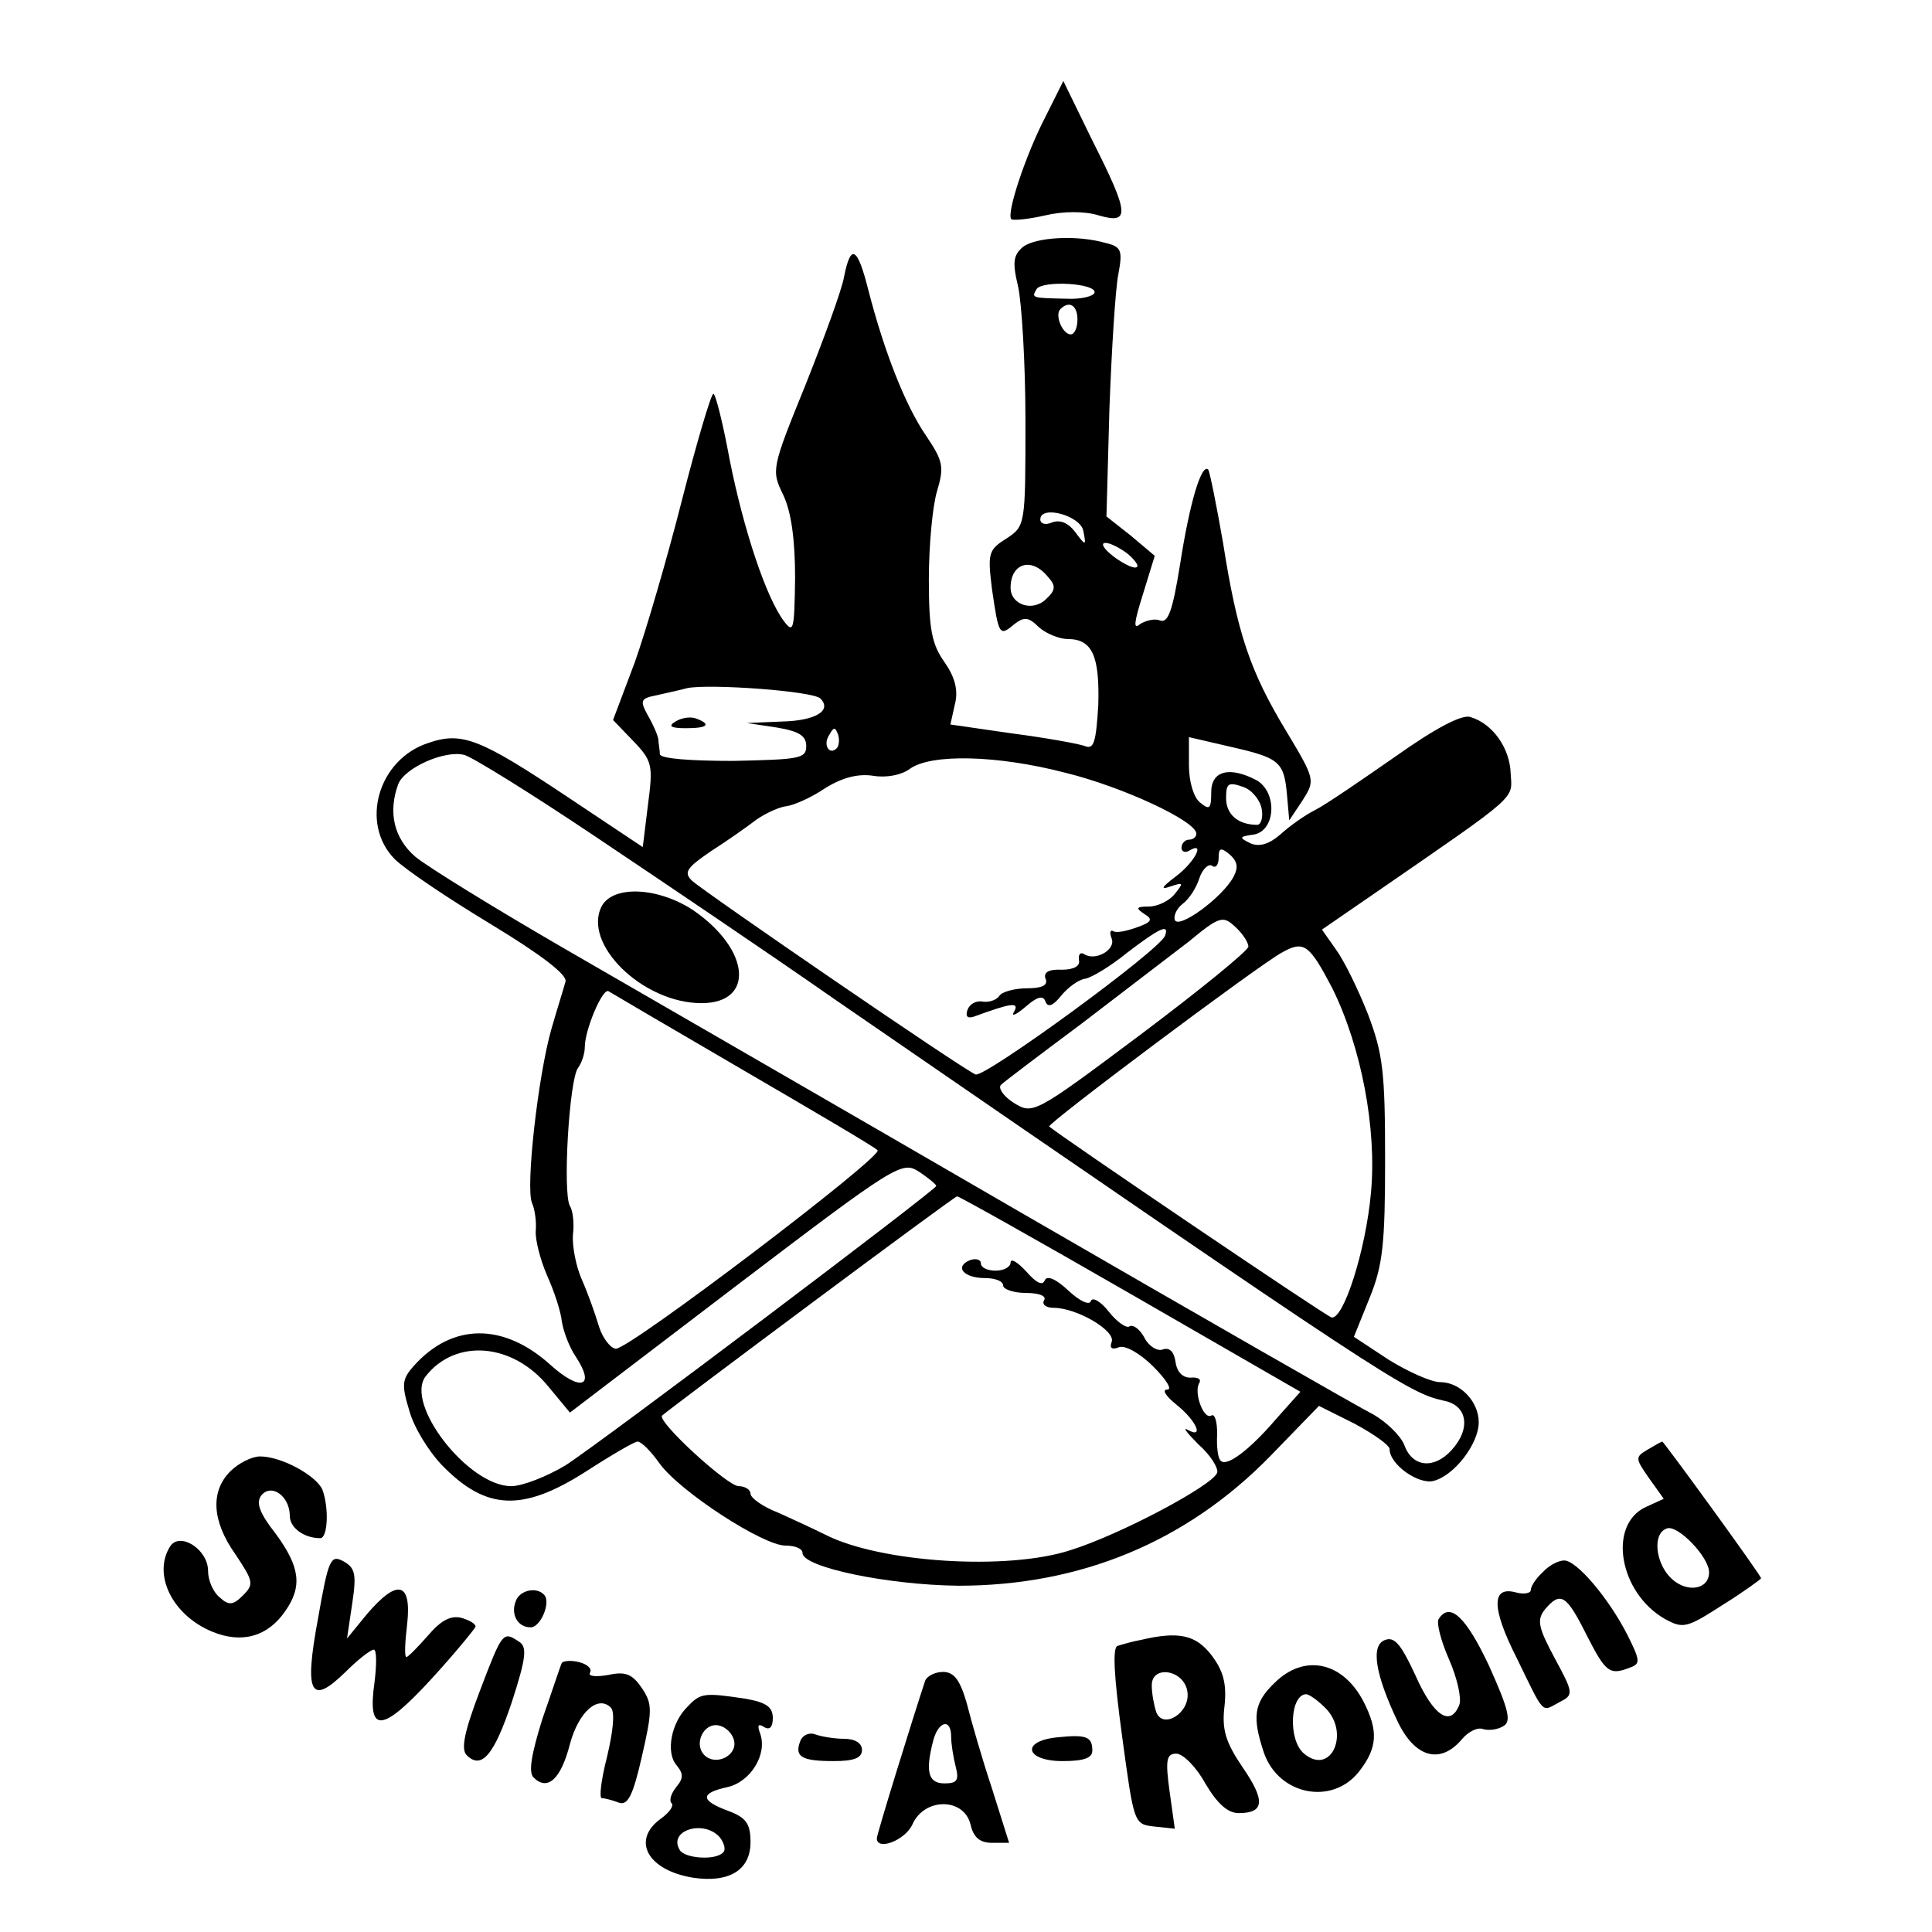
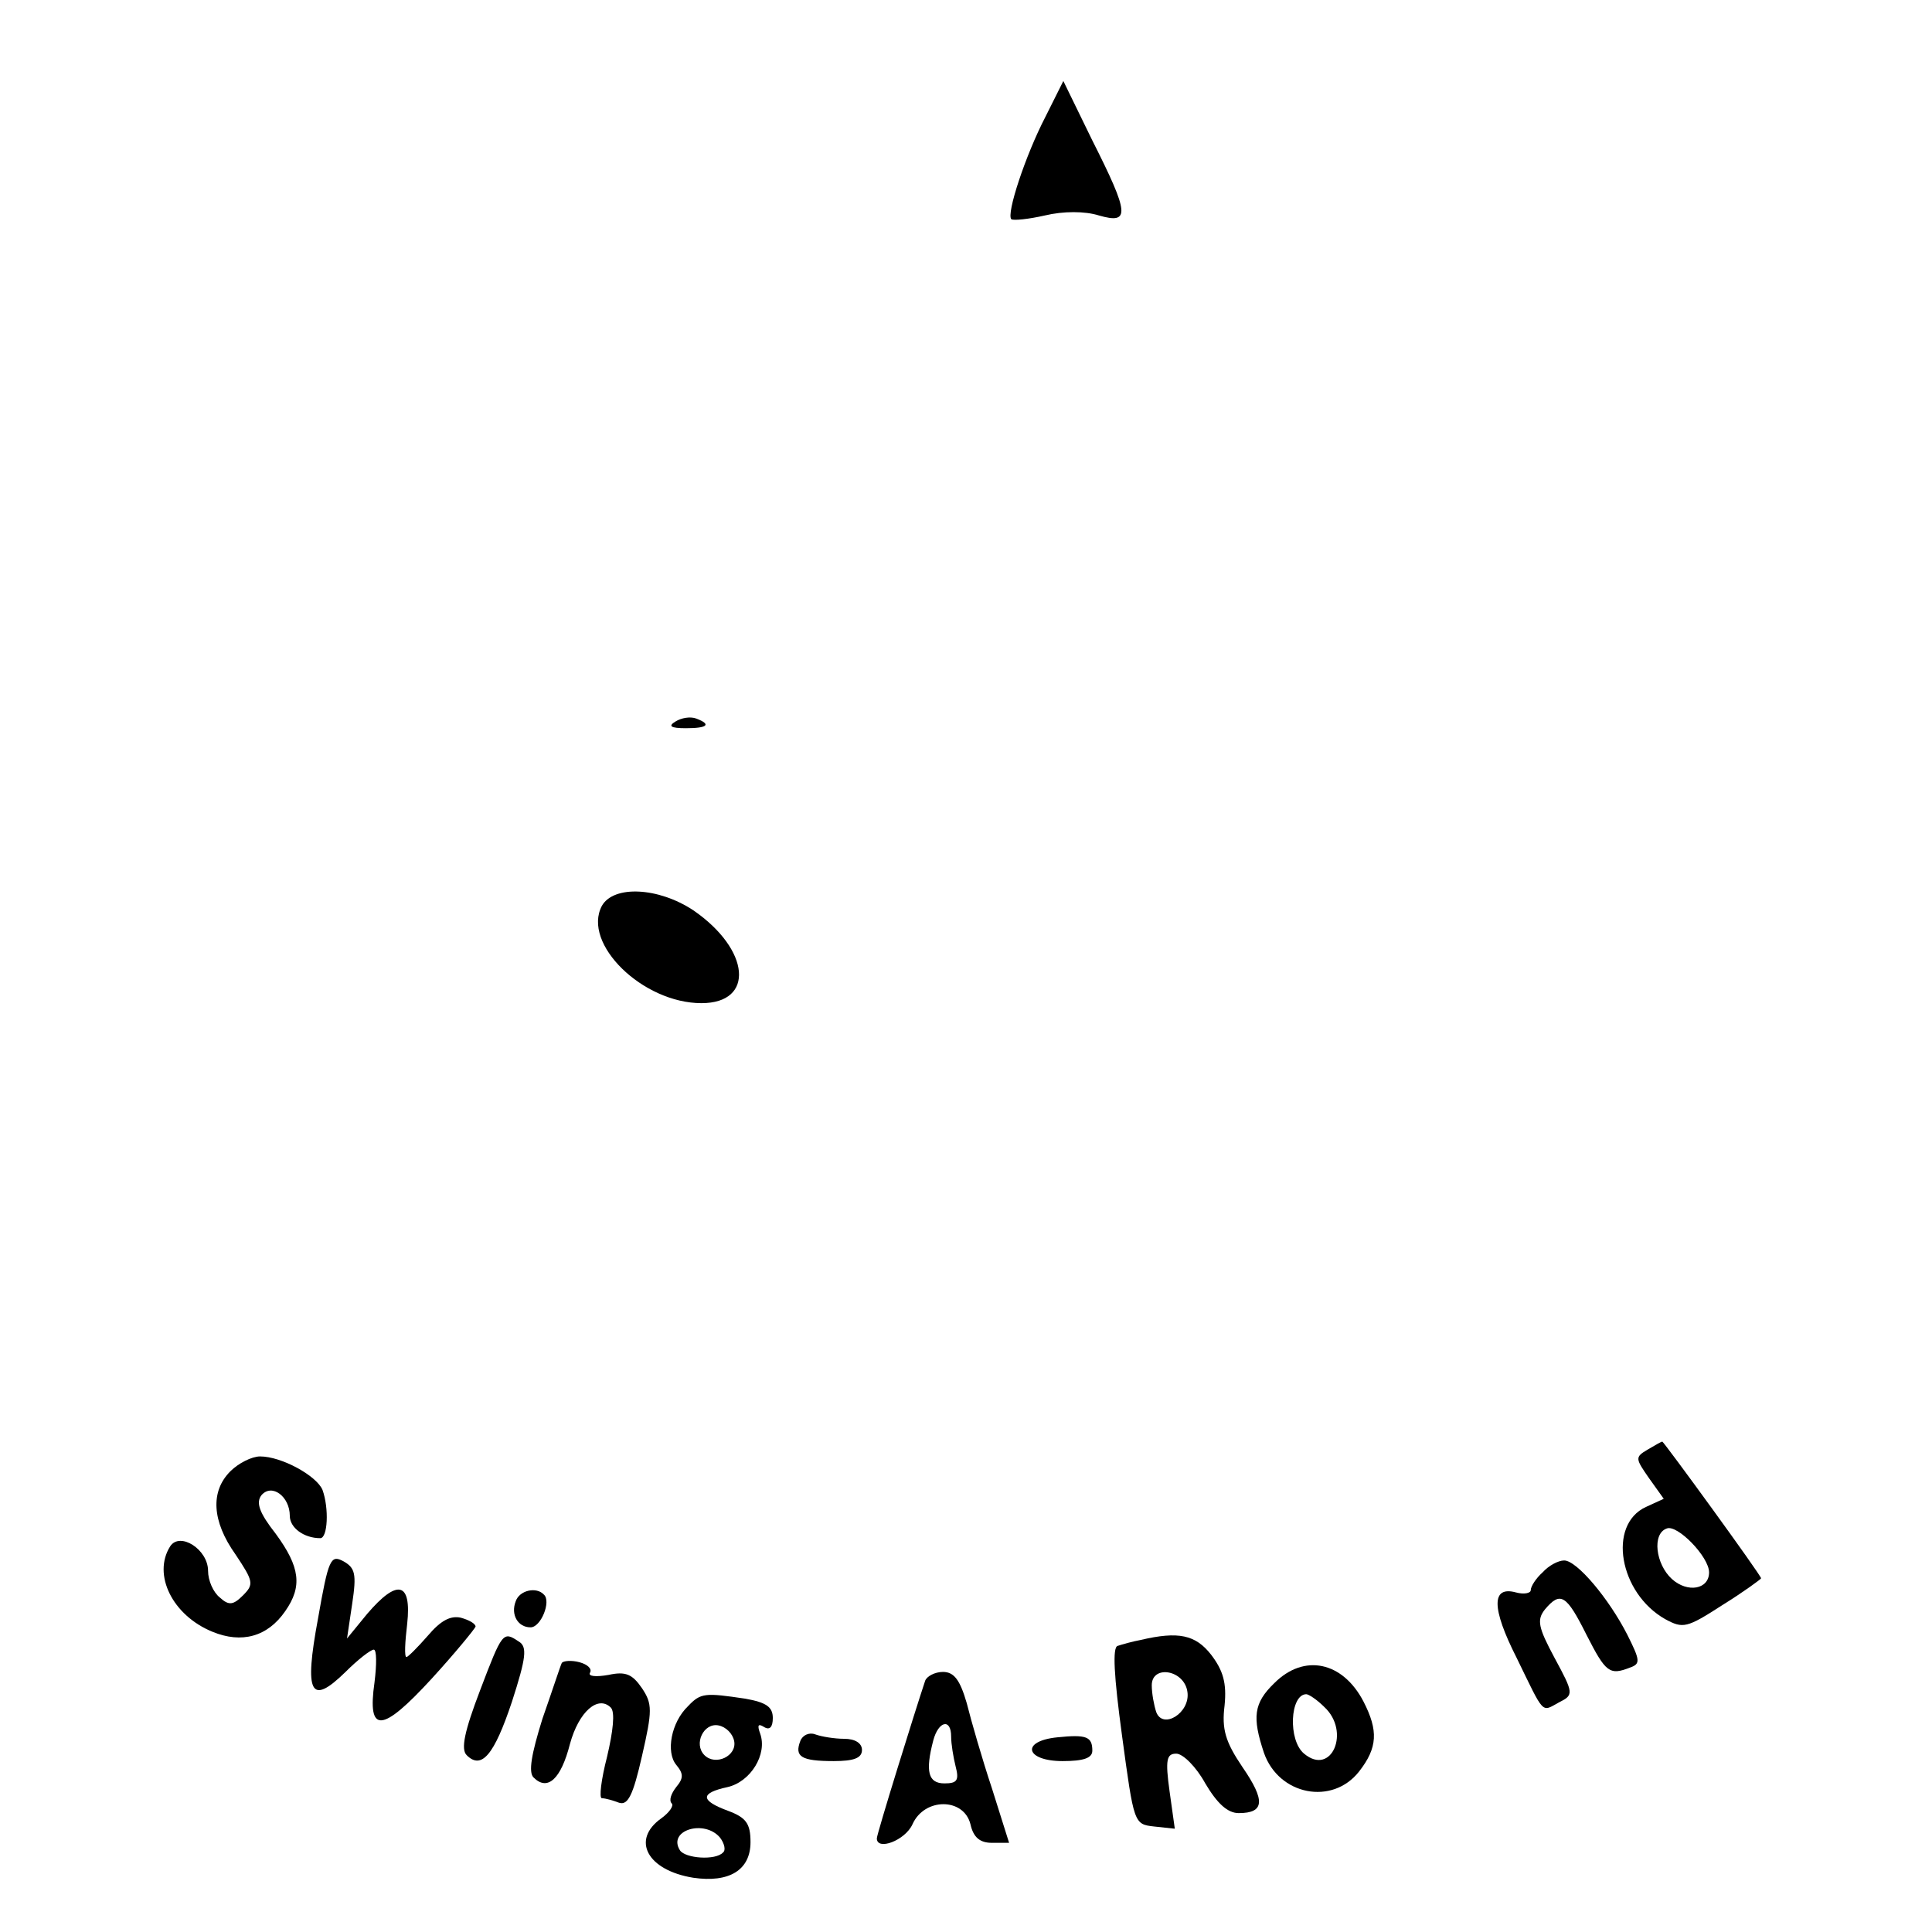
<svg xmlns="http://www.w3.org/2000/svg" version="1.0" width="260pt" height="260pt" viewBox="0 0 260 260" preserveAspectRatio="xMidYMid meet">
  <g transform="translate(0,260) scale(0.1,-0.1)" fill="#000000" stroke="none">
    <path d="M1407 2443 c-27 -52 -53 -131 -46 -138 3 -2 23 0 45 5 25 6 54 6 73 0 42 -12 41 2 -9 101 l-39 80 -24 -48z" />
-     <path d="M1377 2268 c-13 -11 -15 -20 -7 -53 5 -22 10 -104 10 -181 0 -141 0 -142 -26 -159 -24 -15 -25 -20 -19 -68 9 -62 10 -64 30 -47 13 10 19 10 33 -4 10 -9 28 -16 39 -16 33 0 43 -23 41 -89 -3 -50 -6 -60 -18 -55 -8 3 -52 11 -98 17 l-83 12 6 27 c5 19 0 37 -14 57 -17 24 -21 44 -21 111 0 46 5 99 11 119 10 33 8 41 -15 75 -28 41 -56 113 -77 194 -15 60 -24 65 -33 20 -3 -18 -27 -83 -52 -146 -46 -113 -46 -115 -30 -148 11 -23 16 -61 16 -112 -1 -70 -2 -75 -15 -58 -24 32 -54 122 -73 217 -9 49 -19 89 -22 89 -3 0 -22 -64 -42 -142 -20 -79 -49 -178 -64 -220 l-29 -77 27 -28 c26 -27 27 -33 20 -86 l-7 -57 -99 66 c-120 80 -144 90 -190 74 -67 -22 -92 -108 -45 -156 14 -14 72 -53 130 -88 66 -40 103 -68 100 -77 -2 -8 -11 -36 -19 -64 -18 -63 -35 -214 -26 -234 4 -9 6 -26 5 -37 -1 -12 6 -39 15 -60 10 -22 19 -50 20 -62 2 -13 10 -35 19 -48 27 -41 6 -47 -34 -11 -63 57 -132 57 -184 -1 -16 -18 -17 -25 -6 -61 6 -22 26 -54 43 -72 60 -62 109 -64 195 -9 34 22 65 40 69 40 5 0 18 -13 30 -30 28 -38 139 -110 169 -110 13 0 23 -4 23 -10 0 -19 114 -43 210 -44 164 0 307 59 420 175 l65 67 48 -24 c26 -14 47 -29 47 -34 0 -21 39 -48 59 -43 28 7 61 50 61 79 0 28 -25 54 -52 54 -12 0 -43 14 -69 30 l-47 31 21 52 c18 44 21 73 21 187 0 118 -3 142 -23 195 -13 33 -32 72 -43 87 l-19 27 77 53 c190 131 179 122 177 157 -1 34 -24 67 -54 76 -11 4 -46 -14 -101 -53 -46 -32 -94 -65 -108 -72 -14 -7 -35 -22 -47 -33 -15 -13 -28 -17 -40 -12 -16 8 -16 9 5 12 29 6 31 57 3 73 -36 19 -61 13 -61 -16 0 -22 -2 -25 -15 -14 -9 7 -15 29 -15 50 l0 38 56 -13 c66 -15 72 -20 76 -65 l3 -34 18 27 c17 27 17 28 -22 93 -49 81 -66 132 -85 253 -9 52 -18 96 -20 99 -9 9 -25 -44 -38 -128 -10 -62 -16 -79 -27 -75 -7 3 -19 0 -27 -5 -9 -8 -8 2 4 40 l16 52 -32 27 -33 26 4 145 c3 80 8 161 12 181 6 32 4 37 -17 42 -38 11 -93 8 -111 -5z m96 -62 c-2 -5 -19 -9 -38 -8 -47 1 -47 1 -40 13 8 12 81 8 78 -5z m-23 -36 c0 -11 -4 -20 -9 -20 -11 0 -22 26 -14 34 12 12 23 5 23 -14z m8 -285 c4 -20 3 -20 -11 -1 -9 12 -20 17 -31 13 -9 -4 -16 -2 -16 4 0 20 55 5 58 -16z m58 -29 c10 -8 17 -17 14 -19 -3 -3 -16 3 -30 13 -29 22 -14 27 16 6z m-106 -32 c11 -12 11 -18 -2 -30 -18 -18 -48 -8 -48 15 0 33 28 42 50 15z m-306 -164 c16 -16 -6 -30 -52 -31 l-47 -2 40 -6 c30 -5 40 -11 40 -25 0 -17 -9 -18 -98 -20 -58 0 -98 3 -99 9 0 6 -2 15 -2 20 -1 6 -7 20 -14 32 -11 20 -10 23 10 27 13 3 32 7 43 10 31 6 169 -4 179 -14z m22 -67 c-10 -10 -19 5 -10 18 6 11 8 11 12 0 2 -7 1 -15 -2 -18z m-326 -118 c85 -57 232 -156 325 -221 744 -512 769 -528 818 -539 32 -6 37 -38 10 -67 -23 -25 -52 -23 -63 7 -5 13 -24 31 -41 41 -18 9 -231 131 -473 271 -243 141 -519 300 -614 355 -95 55 -186 111 -203 125 -29 25 -37 60 -23 98 9 22 63 46 89 39 11 -3 90 -52 175 -109z m634 85 c77 -19 176 -65 176 -82 0 -4 -4 -8 -10 -8 -5 0 -10 -5 -10 -11 0 -5 5 -7 10 -4 23 14 8 -15 -17 -34 -20 -15 -22 -19 -8 -14 18 6 18 5 6 -10 -7 -9 -23 -17 -35 -17 -17 0 -18 -2 -6 -10 12 -7 10 -11 -10 -18 -14 -5 -28 -8 -32 -5 -4 2 -5 -2 -2 -10 6 -15 -22 -31 -37 -21 -5 3 -8 0 -7 -8 2 -8 -7 -13 -23 -13 -18 1 -25 -4 -22 -12 4 -9 -5 -13 -25 -13 -17 0 -34 -5 -37 -10 -4 -6 -14 -9 -22 -8 -9 2 -18 -3 -21 -11 -3 -9 0 -12 9 -9 49 18 61 20 54 7 -5 -8 2 -5 15 6 16 14 24 16 27 7 3 -8 10 -6 21 8 10 12 24 22 33 23 9 2 34 17 56 35 42 32 57 40 51 23 -6 -19 -242 -191 -255 -187 -16 6 -363 244 -382 261 -11 11 -7 17 25 39 22 14 49 33 62 43 13 9 31 17 40 18 9 1 33 11 52 24 24 15 45 20 65 17 18 -3 38 1 49 9 28 21 118 19 210 -5z m264 -49 c2 -11 -1 -21 -6 -21 -26 0 -42 14 -42 36 0 20 3 22 23 15 12 -4 23 -18 25 -30z m-38 -91 c-15 -28 -74 -71 -79 -58 -2 6 3 16 11 22 8 6 18 21 22 34 4 12 12 20 17 17 5 -4 9 1 9 11 0 13 3 14 15 4 10 -9 12 -17 5 -30z m20 -94 c-1 -6 -66 -59 -146 -119 -143 -107 -144 -107 -170 -91 -14 9 -21 20 -17 24 4 4 53 41 108 82 55 42 120 92 145 111 41 34 46 35 62 20 10 -9 18 -21 18 -27z m113 -56 c39 -79 60 -189 52 -275 -7 -78 -37 -171 -53 -168 -8 2 -368 246 -380 257 -3 4 283 218 313 234 30 17 37 11 68 -48z m-793 -110 c96 -56 178 -104 181 -108 8 -8 -333 -267 -352 -267 -7 0 -18 14 -23 30 -5 17 -15 45 -23 63 -8 18 -13 45 -12 60 2 15 0 33 -4 39 -10 17 -1 171 11 186 5 7 9 19 9 28 0 23 24 80 32 75 3 -2 85 -50 181 -106z m260 -156 c0 -5 -452 -346 -499 -376 -25 -15 -58 -28 -73 -28 -58 0 -144 111 -115 148 40 51 117 45 165 -14 l29 -35 223 170 c217 165 224 169 247 154 12 -8 23 -17 23 -19z m261 -145 l229 -132 -33 -37 c-36 -42 -66 -64 -74 -56 -4 3 -6 19 -5 36 0 17 -3 28 -8 25 -10 -6 -24 31 -16 44 3 5 -2 8 -12 7 -10 0 -18 7 -20 21 -2 14 -8 20 -17 17 -7 -3 -19 4 -25 16 -6 11 -15 18 -20 15 -4 -3 -17 6 -28 20 -11 14 -22 20 -24 14 -2 -6 -15 0 -30 14 -17 16 -29 21 -32 14 -3 -8 -12 -3 -25 12 -12 13 -21 18 -21 12 0 -6 -9 -11 -20 -11 -11 0 -20 4 -20 10 0 5 -7 7 -15 4 -21 -9 -8 -24 21 -24 13 0 24 -4 24 -10 0 -5 14 -10 31 -10 17 0 28 -4 24 -10 -3 -5 2 -10 13 -10 31 0 84 -31 78 -46 -3 -8 0 -11 10 -7 8 3 28 -8 46 -26 17 -17 26 -31 19 -31 -8 0 -2 -9 13 -21 26 -21 37 -46 14 -33 -7 4 0 -5 15 -20 16 -14 27 -32 25 -38 -6 -17 -130 -83 -197 -104 -85 -28 -257 -17 -331 21 -14 7 -42 20 -62 29 -21 8 -38 20 -38 26 0 5 -7 10 -16 10 -15 0 -110 87 -103 95 15 13 393 295 397 295 3 0 108 -59 233 -131z" />
    <path d="M909 1629 c-10 -6 -7 -9 14 -9 29 0 35 5 14 13 -8 3 -20 1 -28 -4z" />
    <path d="M810 1381 c-27 -51 55 -131 134 -131 72 0 66 72 -11 125 -47 31 -107 34 -123 6z" />
    <path d="M2217 649 c-17 -10 -16 -12 2 -38 l20 -28 -24 -11 c-52 -24 -36 -116 26 -151 24 -13 29 -12 77 19 29 18 52 35 52 36 0 4 -131 184 -133 184 -1 0 -10 -5 -20 -11z m83 -165 c0 -23 -29 -28 -50 -9 -22 20 -27 61 -7 68 14 6 57 -38 57 -59z" />
    <path d="M310 620 c-27 -27 -25 -67 7 -112 24 -36 25 -40 10 -55 -13 -13 -19 -14 -31 -3 -9 7 -16 23 -16 36 0 29 -38 53 -51 33 -24 -38 3 -93 57 -115 39 -16 74 -7 98 28 23 33 20 59 -13 104 -22 28 -27 42 -19 52 14 16 38 -2 38 -28 0 -16 19 -30 41 -30 10 0 12 40 3 65 -8 19 -55 45 -84 45 -11 0 -29 -9 -40 -20z" />
    <path d="M428 422 c-19 -102 -10 -118 37 -72 17 17 34 30 38 30 4 0 4 -20 1 -44 -10 -70 10 -68 77 5 32 35 58 67 59 70 0 4 -9 9 -20 12 -14 3 -27 -4 -44 -24 -14 -16 -27 -29 -29 -29 -3 0 -2 20 1 45 6 56 -13 61 -54 13 l-27 -33 7 47 c6 40 4 48 -12 57 -17 9 -20 3 -34 -77z" />
    <path d="M2076 484 c-9 -8 -16 -19 -16 -24 0 -4 -9 -6 -20 -3 -33 9 -33 -21 1 -88 38 -78 33 -73 57 -60 20 10 20 12 -6 60 -22 41 -24 51 -13 65 21 25 29 20 56 -34 26 -51 31 -55 59 -44 14 5 13 10 -4 44 -25 49 -68 100 -85 100 -8 0 -21 -7 -29 -16z" />
    <path d="M694 445 c-7 -18 3 -35 20 -35 14 0 28 35 18 44 -10 11 -33 6 -38 -9z" />
-     <path d="M1936 421 c-3 -5 3 -29 14 -54 11 -25 17 -52 14 -61 -12 -31 -35 -15 -59 39 -19 41 -28 53 -41 48 -20 -7 -13 -47 17 -110 23 -48 57 -58 86 -24 9 11 22 17 29 14 7 -2 19 -1 27 4 11 6 8 21 -19 81 -31 66 -53 87 -68 63z" />
    <path d="M646 325 c-21 -55 -26 -79 -18 -87 20 -20 37 0 61 72 19 59 21 74 9 81 -21 14 -22 13 -52 -66z" />
    <path d="M1535 393 c-11 -2 -25 -6 -31 -8 -7 -2 -5 -40 6 -121 16 -118 16 -119 43 -122 l28 -3 -7 50 c-6 43 -4 51 9 51 9 0 27 -18 39 -40 16 -27 30 -40 45 -40 35 0 36 17 5 62 -23 34 -28 51 -24 83 3 30 -2 47 -18 68 -21 27 -44 32 -95 20z m63 -70 c4 -28 -33 -51 -42 -27 -3 9 -6 25 -6 36 0 28 44 21 48 -9z" />
    <path d="M756 362 c-2 -4 -13 -38 -26 -75 -15 -48 -19 -72 -12 -79 19 -19 37 -2 49 45 12 44 38 66 55 49 6 -6 3 -32 -5 -66 -8 -31 -11 -56 -7 -56 5 0 15 -3 23 -6 12 -4 19 10 31 63 14 61 14 70 0 91 -13 19 -22 23 -45 18 -17 -3 -28 -2 -25 3 3 5 -3 11 -14 14 -11 3 -22 2 -24 -1z" />
    <path d="M1715 335 c-28 -27 -30 -46 -14 -94 20 -57 92 -71 128 -25 25 32 26 55 6 94 -28 54 -80 65 -120 25z m67 -32 c36 -33 10 -94 -27 -63 -22 18 -19 80 3 80 3 0 14 -7 24 -17z" />
    <path d="M1245 338 c-14 -42 -65 -206 -65 -212 0 -17 38 -3 48 19 16 36 69 36 78 0 4 -18 13 -25 29 -25 l23 0 -23 73 c-13 39 -28 91 -34 115 -9 31 -17 42 -32 42 -11 0 -22 -6 -24 -12z m35 -75 c0 -10 3 -28 6 -40 5 -19 2 -23 -15 -23 -22 0 -26 16 -15 58 7 26 24 30 24 5z" />
    <path d="M926 304 c-23 -22 -30 -62 -16 -79 10 -12 10 -18 0 -30 -7 -9 -10 -18 -6 -22 3 -3 -3 -12 -14 -20 -41 -29 -19 -70 43 -80 48 -7 77 10 77 48 0 25 -6 33 -30 42 -38 14 -38 24 -1 32 31 7 54 44 44 72 -4 11 -3 14 5 9 8 -5 12 0 12 12 0 15 -9 21 -37 26 -54 8 -60 8 -77 -10z m62 -47 c4 -20 -25 -34 -40 -19 -15 15 -1 44 19 40 10 -2 19 -11 21 -21z m-19 -130 c6 -8 8 -17 4 -20 -10 -11 -51 -8 -58 3 -17 27 33 42 54 17z" />
    <path d="M1077 257 c-8 -21 1 -27 45 -27 27 0 38 4 38 15 0 9 -9 15 -24 15 -13 0 -31 3 -39 6 -8 3 -17 -1 -20 -9z" />
    <path d="M1423 262 c-50 -5 -43 -32 7 -32 28 0 40 4 40 14 0 19 -8 22 -47 18z" />
  </g>
</svg>